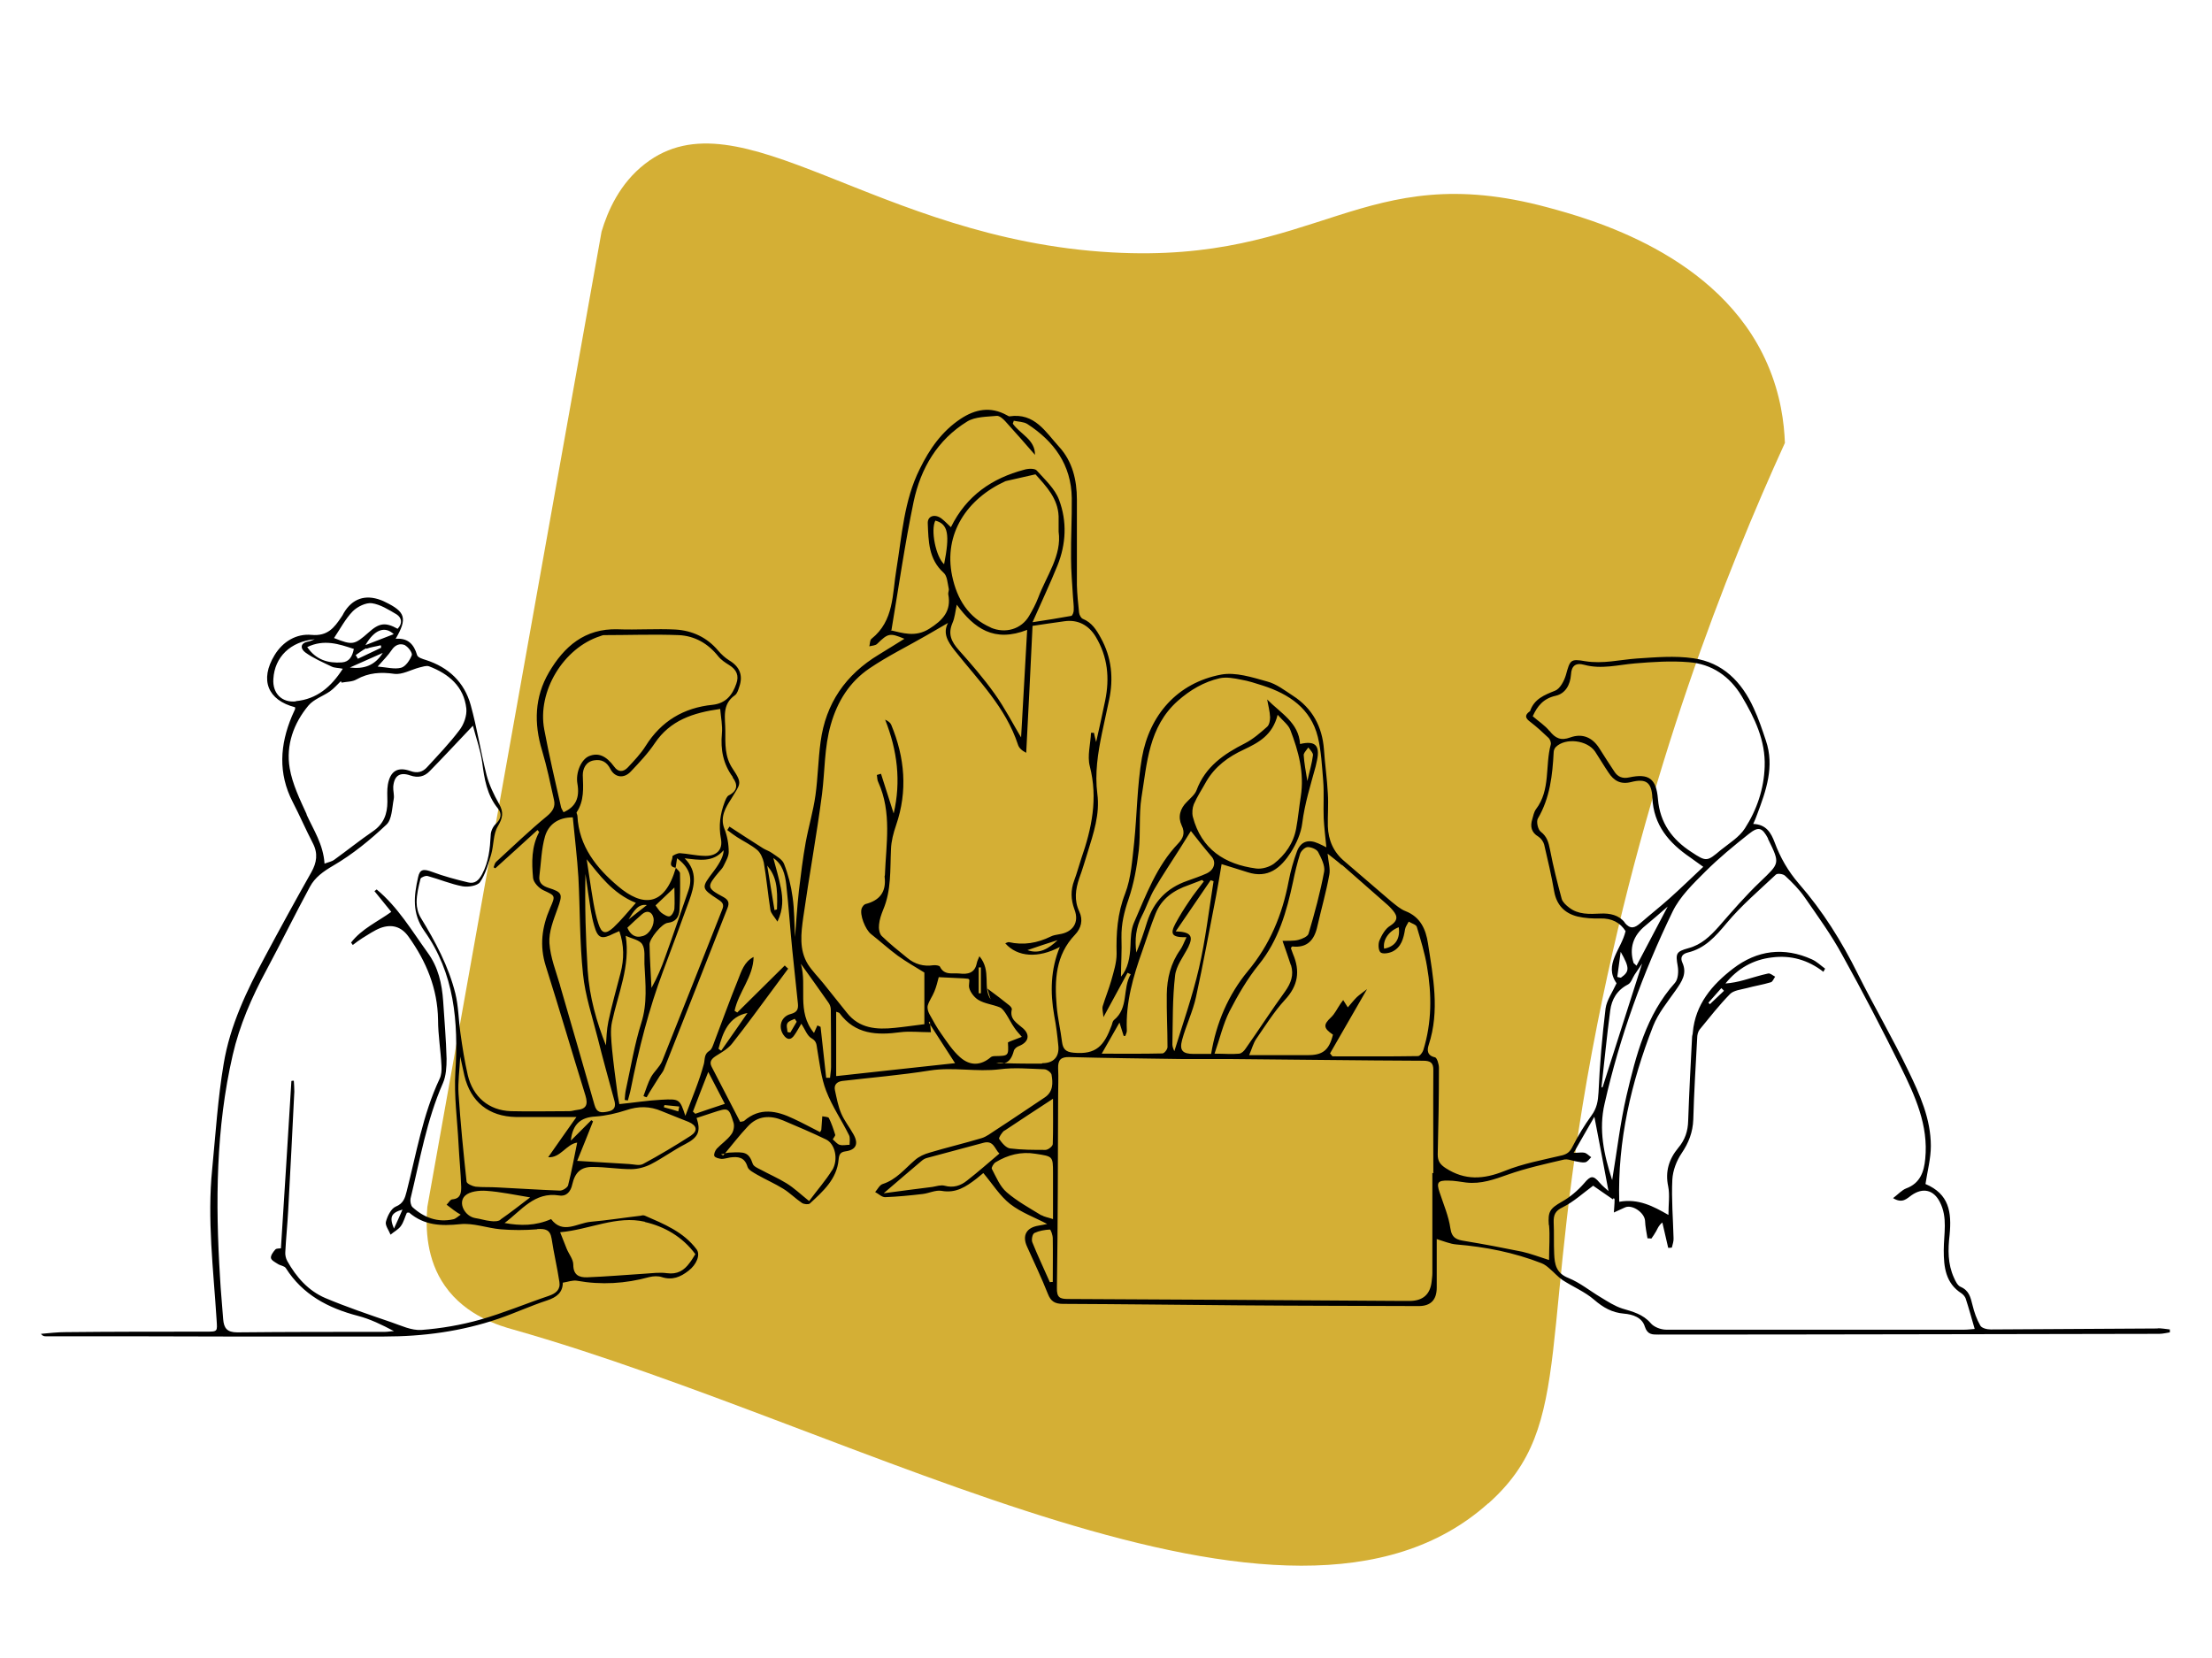
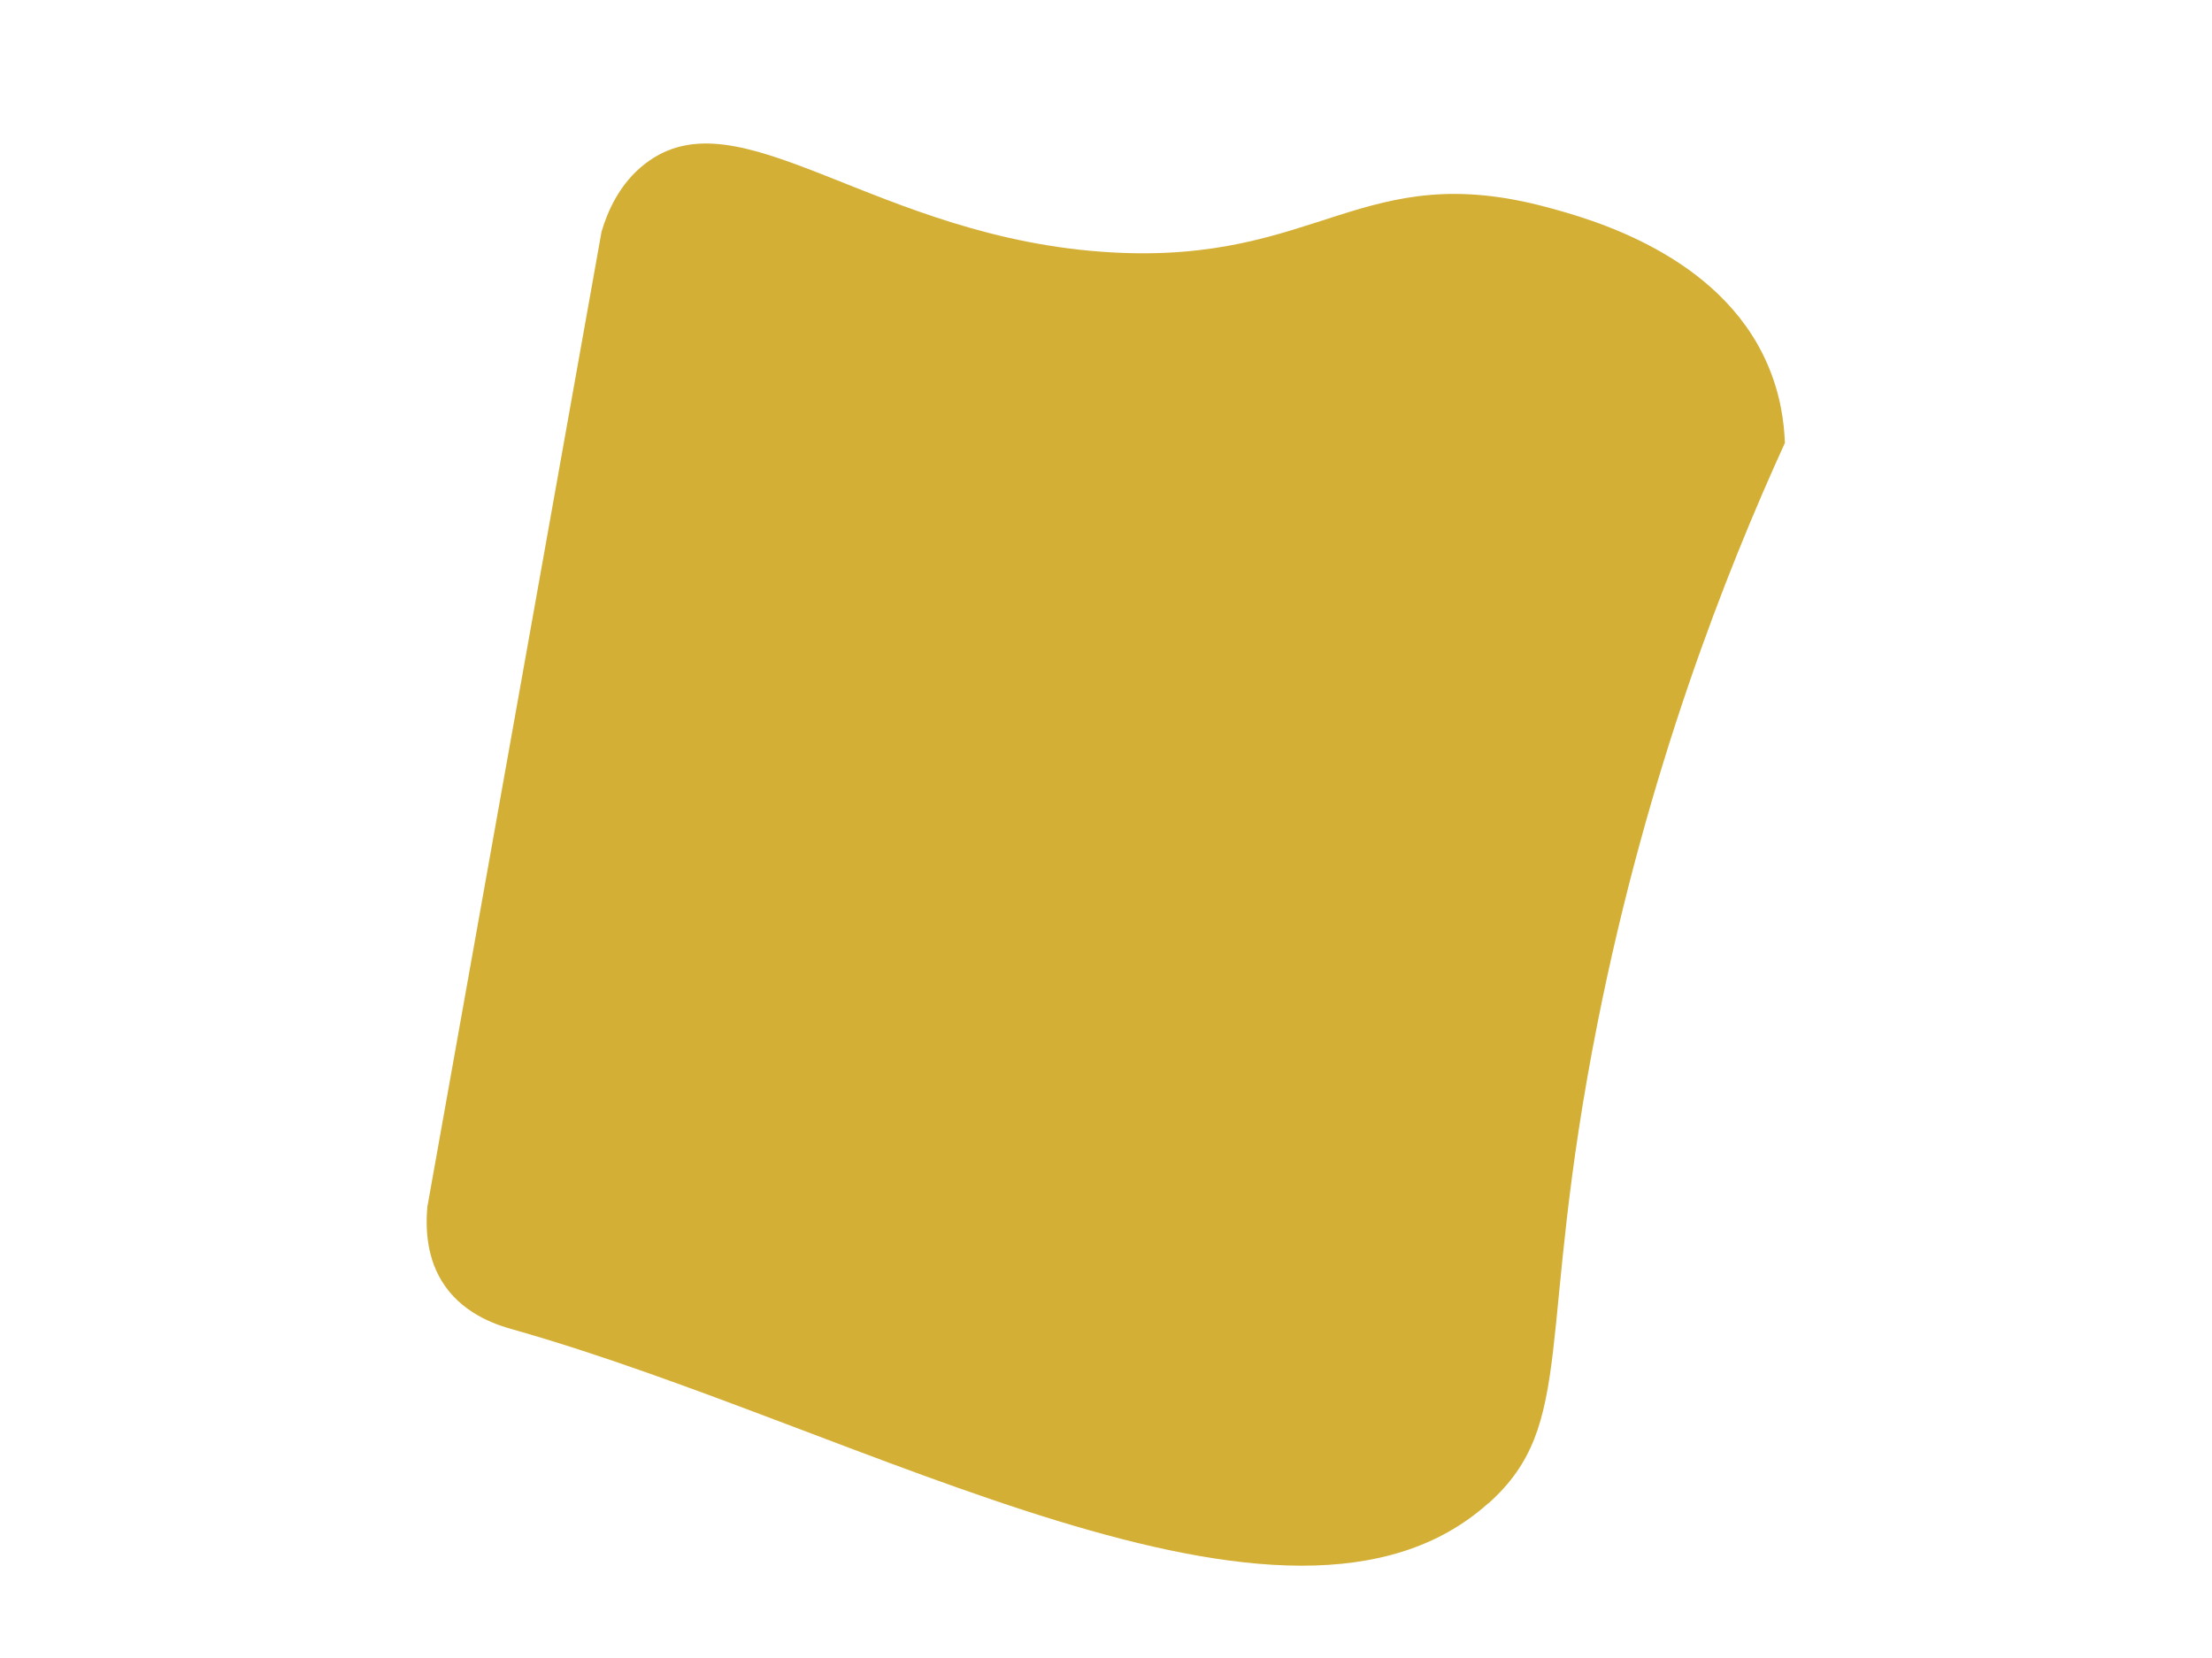
<svg xmlns="http://www.w3.org/2000/svg" version="1.1" viewBox="0 0 907.9 680.7">
  <defs>
    <style>
      .cls-1 {
        fill: #fff;
      }

      .cls-2 {
        fill: #d4af35;
      }

      .cls-3 {
        display: none;
      }
    </style>
  </defs>
  <g>
    <g id="Layer_1" class="cls-3">
-       <path class="cls-2" d="M760.4,457.9c-15.4,108.9-215.1,141.5-352.1,203.3-4.8,2.1-18.1,8.2-32.9,4.3-12.6-3.4-21.1-12.7-26.3-20.2l-203.3-352.1c-3.5-8-7.1-19.9-4.3-32.9,10.3-48,92.3-37.3,169.9-95.6,68.2-51.2,53.4-96,124.8-129.3,16-7.5,66.3-31,110.5-9,12.3,6.1,20.9,14.2,26.3,20.2,15.6,55.9,43.5,139,94.6,231.7,63.2,114.7,99.7,131.1,92.8,179.7Z" />
-     </g>
+       </g>
    <g id="Layer_2" class="cls-3">
-       <path class="cls-1" d="M752.1,574.5c-35.5,0-70.9,0-106.4,0-2,0-4.1-.3-6.5-.4.5-2.3.6-4,1.1-5.5,4.3-11.8,9-23.5,13.1-35.4,4.7-13.8,9.2-27.7,13-41.7,2.2-8.1,2.2-16.7,3.9-25,3.7-18.2,7.6-36.3,12-54.4,1.8-7.5,1.6-16.5,11-20.4,2.9-1.2,3.8-4.4,2.2-7.7-.6-1.1-.6-2.8-.3-4.1,3.5-17.3,2.4-34.7,1.2-52.1,0-.5-.2-1-.2-1.5,0-.5.1-1,.2-1.4,4.7,14.5,5.3,30.2,15.9,42.4.8-2.3.9-4.5.2-6.5-.9-2.8-2.7-5.4-3.5-8.2-1.8-7-3.4-14.1-4.7-21.3-1.9-10.3-2.8-20.6,1.3-30.8,1.9-4.9,1.6-10-1.1-14.9-4.7-8.7-8.1-18-15.1-25.5-5.4-5.7-9.7-12.6-14-19.2-6.7-10.4-13.7-20.7-19.4-31.7-4.9-9.5-8.2-19.9-12.3-29.8-7.3-17.6-14.4-35.2-22-52.7-2.3-5.4-5.3-10.8-9.1-15.3-6.1-7.3-12.4-14.8-20-20.4-7.4-5.5-16.1-10.6-25-12.6-13.2-3-26,1.6-37.5,8.6-11,6.6-20.4,15.3-28.2,25.5-4.7,6.2-9.3,12.5-13.2,19.2-5.6,9.7-4.5,20.2-1.9,30.5,3.5,13.9,2.5,27.4-4.6,40-.8,1.4-2.4,2.9-3.9,3.3-13.4,3.4-20.9,13.7-28.3,23.9-6.2,8.6-11.2,18-17.2,26.6-9.9,14.1-20.4,27.8-37.2,34.7-2.5,1.1-4.6,3.4-8,6.1,7.1,2.6,12.9,4.7,19.5,7.2-11.5,14.2-20.8,28.6-33.6,40.5-2.7-4.1-5.8-6.9-6.4-10.1-1.8-10.7-3.3-21.5-3.7-32.4-.4-9.7-1.7-14.5-10.9-16.8-2.7-.7-5.4-1.5-8.2-2.2-7.1-1.9-14.6-2.8-21.1-5.9-11.4-5.4-23.1-5.8-35-4.6-3.9.4-8.1,2.3-11.3,4.7-5.1,3.8-9.9,8.3-13.9,13.2-7.1,8.6-13.7,17.5-15,29.2-1.1,10.1.3,19.7,3.8,29.3,6.1,16.8,13,32.6,29.2,42.4,2.4,1.4,3.8,4.2,1.4,6.8-4.3,4.7-8.8,9.3-13.5,13.7-5.8,5.4-12.2,10.2-15.2,18-3.4,8.8-7.9,17.2-10.1,26.3-1.8,7.8-.9,16.2-1.5,24.3-.3,4.2-.8,8.6-2,12.7-4,14.2-8.3,28.3-12.3,42.5-1,3.5-1.5,7.2-1.8,10.8-.4,6,.6,6.7,6.5,5.9,2-.3,4.1-.3,6.2-.5,1.1,7.5,2.2,14.4,3.3,21.8h-126.3c4.1,2.7,117.7,3.9,129.4,1.9-.9-8-1.8-16.1-2.7-24,9.9-2,19.1-2.1,28.3.3,7.5,2,10.1,5.4,9.3,13-.2,2-.9,3.9-.9,5.9,0,1.6.7,3.2,1.1,4.8.9,0,1.7-.1,2.6-.2,1.4-14.1,3.6-28.2,4-42.3.4-14.6-1-29.2-1.6-43.9,0,0-1,.1-1.1.3-1.3,11.6-2.6,23.3-3.8,34.8-3.5-1-4.1-.4-3.7,3.8.3,3.2-.2,6.4-.4,9.7-.6.2-1.2.4-1.7.6,2.1.9,4.3,1.9,6.9,3-.2,3.6-.4,7.2-.7,11.7-4.3-2-7.4-4.1-10.8-5-11.1-3-22.1-3.1-33.3.4-8,2.5-9.6.6-7.5-7.4,0-.3.3-.6.4-.9,3.3-11.3,7.1-22.5,9.8-34,2.8-12,8.1-22.5,15.5-32.2,6.5,1.4,8.5.2,8.6-5.8,0-1-.3-2-.4-3-.4-5.3-1.2-10.6-1.2-15.9,0-5.8,4.2-11.6,9.4-13.1-.2,1.8-.4,3.4-.6,4.9-.5,3.4-1.9,7-1.3,10.2.5,2.8,2.9,6.5,5.3,7.3,3.9,1.3,5.8-2.8,6.4-6,1.2-5.8,1.4-11.8,2.5-17.7.8-4.3,2.4-8.4,3.6-12.6,1.4,3.5,1.2,6.8,2.4,9.7,2.9,7.4,2.3,15,2.3,22.6,0,5.3-.2,10.7,0,16,.1,2.6,1.2,5.3,1.8,7.9.6.2,1.3.4,1.9.6,1.9-2.4,4.1-4.7,5.6-7.3,3.8-6.6,7.9-11.8,16.9-11.4,10.3.5,17.7,6.3,21,15.8,1.6,4.6,3.7,9.1,5.6,13.6.3.6,1.2.9,2.7,2.1,3.1-13.9,4.6-27.7,11.6-38.9,2.7,0,4.7.2,6.7,0,6.9-.9,13.8-1.8,20.6-3.2,1.3-.3,3.3-2.6,3.2-3.9,0-2.3-1-4.9-2.4-6.8-4.8-6.6-9.9-12.9-14.7-19.2,1.4.6,3.2,1.4,4.9,2.3,9.1,4.6,18.3,9.2,27.3,14.1,5.3,2.9,9.8,6.7,12.4,12.4,3.8,8.4,7.8,16.7,11.8,24.9.9,1.9,2.5,3.5,3.7,5.2,5.2,7.6,10.5,15,15.2,22.9.9,1.5-.3,5.3-1.8,6.9-6.7,7.1-14.9,11.8-24.4,14.5-2.8.8-5.6,2.1-7.8,4-3.2,2.8-5.8,6.3-9.3,10.2,0-5.3.6-9.9-.1-14.2-1.5-8.7-.4-15.8,8.1-20.4,1.1-.6,1.6-2.4,2.4-3.6-.4-.3-.7-.6-1.1-.9-2.2,1.2-4.5,2.4-7,3.8-1.5-7.2-3-14-4.5-21.2-7.4,4-6.4,9.5-5.7,14.7,1.2,10,3.1,19.9,3.8,30,1,14.4,1,28.9,1.6,43.3.1,2.6,1.1,5.1,1.6,7.6.6,0,1.3-.2,1.9-.3,0-3.7.3-7.4,0-11.1-.8-10.1-3.1-20.1,4.7-29.2,3.3-3.9,6.3-7.6,11.2-9.3,5.1-1.8,10.1-3.6,15.8-5.5.4,3.1,1.1,6.3,1.1,9.6.1,13.6,0,27.3.2,40.9,0,1.9.6,3.8.9,5.7h1.5c.4-1.1,1.3-2.2,1.3-3.3,0-4-.1-8-.3-11.9-.5-11.6-.8-23.1-1.6-34.7-.3-4.9-1-8.9,4.1-12.4,7.9-5.5,8.3-12.3,2.7-20.1-4.6-6.4-8.7-13.2-12.5-20-4.9-8.8-8.6-18.2-14.1-26.6-3.7-5.8-3.6-10.7-1.8-16.8,5.4-18.4,19.9-31,29-47.1,4.5-7.8,9.5-15.2,8.9-24.8-.3-4.8-.2-9.7,0-14.5,0-2.6,0-5.6,1.1-7.8,4.8-9.7,5.7-20,5.8-30.5,0-1.6-.5-3.2-.8-4.8-.4,0-.9,0-1.3-.1-.7,1.4-1.8,2.7-2.1,4.2-1.4,7.1-2.8,14.2-3.9,21.4-.6,4.4-1.4,4.8-5.2,2.4-5.2-3.2-10.3-6.5-15.7-9.2-6.9-3.4-12-8-14.8-15.3-2.5-6.6-5.7-12.9-11-16,6.7-7.2,13.8-13.9,19.7-21.6,11.7-15.4,22.6-31.3,33.8-47.1,4.1-5.8,9.7-8.9,15.5-10.5-.5,8.6-1.2,17.2-1.4,25.7-.2,9,.4,18-.2,26.9-.6,9.4-1.6,18.9-6.7,27.3-.8,1.3-.1,3.5-.1,5.2,1.4-.8,3.4-1.3,4.2-2.6,3.1-4.5,5.9-9.3,8.8-14,.7,4.7.3,9,0,13.2-.8,14.4-2.8,28.6-7.1,42.6-1.9,6.4-2.5,13.3-3.1,20.1-.2,1.9,1.6,4,2.4,5.9,1.2-1.9,3.1-3.7,3.6-5.8,2.4-9.6,4-19.5,6.7-29,1.5-5.4,3.7-10.9,9.1-14.4,5.8-3.8,12.3-7.4,16.5-12.7,8.7-11,16-23.1,24.1-34.6,1-1.5,3.4-3.2,4.8-3,15.9,2.1,30.7-1.2,44.6-8.7,4.9-2.6,9.6-5.6,14.8-8.6,7.4,9.8,12.8,20.4,12.9,33.1,0,5.9,2.3,10.7,7.6,12.9,4.3,1.8,9.3,2.7,14,2.7,11.9,0,23.9-.8,35.6,2.5,15.2,4.2,23.4,11.6,23.8,27.4.5,16.6.2,33.2,0,49.8,0,3-1.5,6.1-2.8,8.9-.5,1.1-2.2,2.2-3.4,2.3-7.8.5-15.6,1.1-23.4,1.1-5.3,0-10.6-1.1-15.9-1.4-1.1,0-2.2,1-3.3,1.5.9,1,1.7,2.6,2.8,2.9,3,.7,6.2.9,9.3,1.3,8.9,1,17.8,2,26.7,3-11.2,4.1-22.6,2.3-34,2.3-9,0-14.4-2.7-14-12.6,0-.5-.3-1-.4-1.4-3.5-11.2-5.2-22.5-5.4-34.3-.2-10.7-2.2-21.4-3.6-32.1-.1-1-1.1-1.9-2.5-4.2-.4,2.7-.8,3.8-.7,4.8,1.1,9.2,2.4,18.4,3.3,27.7.4,4.3,1.8,9.6-.1,12.7-3.9,6.3-2.6,13.2-4.5,19.5-2.2,7.5-1.8,15.9-7.5,22.4-6.1,6.9-12.1,13.9-18.5,21.4-3.9-5.7-7.3-10.7-10.9-15.6-.8-1.1-2.5-1.6-3.7-2.4,0,1.5-.4,3.1,0,4.4,1.3,3.6,2.7,7.2,4.5,10.5,1.8,3.2,3.6,7,6.5,9,4,2.9,4.5,3.7,0,7.2-2.8-2.3-5.5-4.7-8.4-6.8-1-.7-2.9-.9-4-.4-.9.4-1.8,2.3-1.5,3.3,1.3,5.8,2.3,11.6,7.2,16,2.2,2,4,4.8,4.9,7.6,1.3,4.2,2.4,8.8,2.3,13.1-.3,13.7,2.2,26.8,5.8,40.1,2.9,10.4,2.3,21.7,3.2,32.6,1.1,12.1,2,24.2,3.4,36.2.2,1.8,2.5,3.3,3.9,4.9,1.2-1.5,3.2-2.9,3.6-4.6,1.5-7.1,2.1-14.4,3.7-21.5,3.2-14.5,5.3-29.6,10.8-43.3,5.8-14.5,8.6-29.2,9.7-44.4,1.1-15.6.9-31.2,1.2-46.8.1-6.7,0-13.4,0-19.6h44.7c-1.5,8.6-2.5,16.6-4.3,24.5-3.2,14.4-7.6,28.5-10.1,43-3.2,18.5-5.5,37.1-11.9,54.8-6.5,18.1-13.6,36-20.4,53.9-.5,1.3-.8,2.7-1.3,4.1,8.5,2,122.2,1.2,126.3-1.8-3.4-.5-5.6-1.1-7.9-1.1ZM285.1,420.5c-3.1,6.5-4.4,14.1-5.7,21.4-.9,4.9-1.3,9.7-4.8,14.5-4-5.4-1.8-10.2-1.5-15.1.2-2.7-.6-5.4-1-8.2-2.7.8-6.2.8-8,2.6-6.3,5.9-6.5,13.7-5.4,21.7.6,4.3,1.2,8.5,1.9,13.6-7.2-3.7-7.5-3.6-10.7,2.8-1.1,2.3-2.4,4.5-4,7.5-6.4-23.7,15.3-67.6,39.8-81.2.7,7,2.8,13.2-.6,20.3ZM281.4,386.8c-13.9-8.7-20.2-22.6-25.3-37-2.9-8-7.1-16-5.2-25,1.3-6.3,2-13.2,5.2-18.4,5.4-8.6,12.1-16.5,19.1-23.9,7.6-7.9,17.7-9.7,28.1-7.6,7.6,1.5,14.8,4.5,22.2,6.8,1.7.5,3.5,1.1,5.2,1.6,7.2,1.9,14.4,3.8,21.6,5.6,4.4,1.1,7.6,3.1,8,8.2.4,7.1-1.5,10.9-6.8,13.6-3.7,1.8-7.2,3.9-10.9,5.7-1.6.8-3.4,1.3-5.2,1.5-13.9,1.9-21.9,11.3-21.5,25.4,0,2.8,0,5.5,0,8.6-6.4-1.3-12.2-2.4-17.9-3.7-5.7-1.3-11.1-.6-15.3,3.6-5.2,5.2-4.3,12.3,1.7,17.9,1.4,1.4,3.2,2.4,4.7,3.7,6.1,4.8,6.5,6.8,3.3,14-1.4,3.1-2.5,6.4-3.2,8.1-2-2.3-4.3-6.4-7.8-8.6ZM324,458c-15.5-6.1-21.7,4.5-28.8,15,1.2-20.4,0-40.4-6.3-60.5,12.5,15.1,24.2,29.4,36,43.8-.3.6-.6,1.2-.9,1.8ZM345.4,480.5c-1.6-2.7-2.5-4.3-3.6-5.9-5.4-7.9-10.4-16-16.4-23.4-8.2-10.1-17.2-19.7-25.9-29.4-8.9-10-7.7-21.2-4-32.7.5-1.4,1.3-2.7,1.8-4.1,2.3-5.9,1.5-8.7-3.4-12.6-2.5-1.9-5.6-3.4-7.3-5.9-1.8-2.6-3.1-6.2-3-9.3.1-3.9,3.7-6.3,7.4-5.9,6.8.8,13.6,2,20.2,3.9,4.3,1.2,8-.1,8.3-4.7.3-3.8,0-7.6,0-11.5.1-8.5,8.2-16.4,16.4-17.9,4.7-.8,9.2-3.4,13.7-5.5,3.6-1.6,7-3.5,11.1-5.6.5,5.3,1.6,9.9,1.2,14.4-.8,7.8,2.8,13.7,6.9,19.6.8,1.1,1.6,2.1,2.4,3.2,2.8,3.7,3,7.2-.7,10.6-2.6,2.3-2.3,5-1.2,8.2,1.6,4.7,2.5,9.6,3.6,14.5.3,1.2.4,2.5.8,3.7,2.4,6.8-.9,11.5-8.3,11.6-4.1,0-7.9-.2-11.8,2.5-4.9,3.4-6.7,7.4-6.4,13,.2,2.7,0,5.4,0,8.1l2.3.2c.5-2.8.9-5.5,1.4-8.3.4,0,.8,0,1.3.1,4.2,23.1-.5,45.4-7,69ZM386,444.1c-10.2,2-20.1,3.9-29.7,5.7v-35.8c12.9,6.8,22.1,17.4,29.7,30.1ZM446.4,378.2c-5.9,8.9-11.7,17.9-17.7,26.8-5.9,8.8-12,17.4-13.5,28.4-.1,1.1-.9,2.1-1.6,3.5-10.4-5.3-20.6-10.7-30.9-15.6-10.4-5-20.9-9.5-31.7-14.4,2.4-4.7,5.9-7.9,10.9-7.5,12.4,1.2,21.6-5.4,30.8-11.9,8.9-6.3,17.8-12.6,26.3-19.4,10.4-8.4,20.4-17.2,30.6-25.9.4-.3.8-.5,2.9-1.6.2,6.5.4,12,.6,17.6.2,7.4-2.5,13.9-6.5,20ZM434.8,323.8c6.2,3.8,12.4,7.7,19.5,12-1.3.7-2.9,2.2-3.4,1.8-5.8-3.9-11.5-8-17.2-12.1.4-.6.8-1.2,1.1-1.7ZM422.2,317.6c6.5,6.3,13.2,12.6,19.9,18.6,3.6,3.2,3.7,4.9.1,7.9-8.7,7.1-17.2,14.5-26.1,21.4-7.8,6.1-16,11.7-24,17.6-5,3.7-10.1,7.3-15.1,10.9.8-6.5.3-12.8-2.5-19-1.7-3.7-2.1-8.2-2.5-12.4-.1-1.2,1.4-3,2.6-3.9,3.5-2.4,4.2-5.5,2.8-9.1-1-2.5,0-3.6,1.7-5.4,7-8,13.6-16.2,20.2-24.5,2.9-3.6,5.4-7.5,8-11.3,1.7-2.5,3.6-2.9,5.7-.6,3.1,3.3,5.8,6.8,9,9.9ZM413.8,302.9c-5.6-2.9-10.6-5.5-15.8-8.1,5.3-5,12.2-1.4,15.8,8.1ZM491.1,147.7c5.7,3.9,10.5,8.9,16.3,10.8,10.6,3.5,21.7,5.6,32.7,7.6,10.1,1.8,20.4,2.3,30.5,4,5.6,1,6.3,3.1,4.6,8.6-.7,2.2-1.4,4.4-2.3,6.6-3.2,8.2-2.4,16.5-1.5,25,.2,1.9-1.1,4.6-2.6,6-5.9,5.6-12.4,10.5-18.2,16.1-8.9,8.6-22.9,3.8-26.3-6.3-1.3-3.9-3.4-7.8-6.1-11-1.6-1.9-4.9-3.2-7.6-3.3-3.6-.2-4.8-1.4-4.5-4.7.2-2,.1-4,.2-6,.5-12.7-3.1-24.1-11-34.2-4.5-5.8-5.9-12.4-4.3-19.4ZM537.5,252.5c-8.7,13.3-17.5,26.4-26.5,39.5-1.9,2.8-4.5,5.5-7.4,7.3-7.6,4.6-14.5,9.8-19.6,17.7-.6-16.3,3.3-32.1,2.1-48-.6-.1-1.3-.3-1.9-.4-1.6,2.1-3.3,4.3-5.9,7.7.4-4.8.9-8.3.9-11.8.1-10.9.5-21.9-.1-32.8-.6-10,2.1-19.2,6.3-27.8,4.9-9.8,7.3-19.8,7-30.6,0-.6.1-1.2.3-2.5,8.7,10.8,9.5,22.9,10.1,35,.4,8.4.5,8.8,8.7,10,3,.5,4.8,1.7,5.8,5.1,1.4,4.4,3.7,8.7,6.3,12.6,3.1,4.7,7.9,6.9,13.5,7.2,1.8,0,3.6.2,6.4.3-2.2,4.3-3.8,8.1-6,11.6ZM592.3,242.6c-12.4,7.5-24.9,14.4-40.2,13.4-3.7-.2-7.5.3-11.7.5,4.8-17.5,17.9-27.5,31.8-38.9,0,6.3-.3,11.2.1,16.1.2,2.3,1.7,4.5,2.7,6.8,2.5-1.3,5.5-2.1,7.4-4,2.1-2.1,3.2-5.2,5.1-8.5,2.4,3.2,4.2,5.5,5.9,7.9,1.9,2.6,1.8,5-1.1,6.7ZM657.7,289c-8.9-.5-17.9.1-26.8,0-9.9-.3-15.9-5-15.9-15.4,0-10.3-4.7-19.5-10.4-28-3.6-5.5-7.8-10.7-11.6-16.1-4-5.8-7-5.5-10.5.7-1.4,2.5-3.3,4.7-5,7-.4-.1-.8-.3-1.2-.4-.1-2.1-.3-4.1-.4-6.2-.5-9.4-1.4-18.9-1.5-28.3,0-4.5.9-9.1,1.8-13.5.9-4.5,2.6-8.9,3.3-13.5.7-4.3-1.2-7.5-6-8.1-11.8-1.6-23.6-3.7-35.5-4.6-11.2-.9-22.1-2.7-32.3-7.5-13.2-6.2-15.4-15.9-7.7-28.5,8-13,17.7-24.5,30.1-33.1,10-6.9,21-12.9,34.1-12.3,10.8.5,19.7,5.5,27.5,12.3,6.6,5.7,12.9,11.9,18.5,18.5,3.9,4.6,6.9,10.1,9.3,15.6,6.9,15.6,13.4,31.4,20,47.1,2.4,5.8,4.2,11.9,6.7,17.6,4.1,9.6,7.6,19.5,13,28.4,7.5,12.4,16.3,24.1,24.9,35.9,8,11,16.6,21.5,19.9,35.1.3,1.1.5,2.3.3,3.4-1.1,7.3-2.4,14.6-3.6,22-.5-.7-1.5-1.7-2-2.9-7.2-17.4-21.3-24.1-38.9-25ZM591.7,443.6c-4.9-4.1-9.7-8.1-9.5-14.9,3.5,2.4,7,4.9,11.5,8.2-.4,1.3-1.2,4-2,6.8ZM633.1,424.2c.4,12.3.3,24.6-1,36.8-1.4,13.9-2.9,27.6-8.2,41.1-6.9,17.4-11.5,35.9-13.3,54.8-.5,4.7-1.7,9.3-2.6,14-.1,0-.3,0-.4-.1-1.1-20.9-1.5-41.8-3.6-62.5-1.5-14.7-5.7-29.2-7.9-43.9-1.5-10.3-2.1-20.6,3.2-30.6,5-9.5,7.9-20.1,13.6-29.1,6.4-10.1,11.1-20.2,11.5-32.2,0-1.4.8-2.7,2.3-4.2.4,1.5,1.1,2.9,1.3,4.4,1,7,.4,14.6,3.1,20.8,4.5,10.3,1.8,20.4,2.1,30.6Z" />
-     </g>
+       </g>
    <g id="Layer_3">
      <path class="cls-2" d="M610.8,617.1c-82,73.4-255.6-30.4-400.3-71.4-5-1.4-19.2-5.4-27.9-17.9-7.5-10.7-8-23.4-7.2-32.4L246.9,95.1c2.5-8.4,7.4-19.8,17.9-27.9,38.8-30.1,94.6,31,191.5,36.4,85.2,4.8,102.7-39,178.8-18.5,17,4.6,70.7,19.1,90.3,64.3,5.5,12.6,6.9,24.3,7.2,32.4-24.1,52.8-56.3,134.3-76.9,238.1-25.5,128.5-8.2,164.5-44.8,197.2Z" />
-       <path d="M886,545.3c-23,.1-45.9.3-68.9.4-1.5,0-3.7-.5-4.3-1.6-1.5-2.6-2.5-5.5-3.2-8.4-.8-3.2-1.4-6-4.9-7.5-1.2-.5-2.1-2.3-2.7-3.7-2.6-5.7-2.5-11.6-1.8-17.6.9-9.4-.2-16.8-9.9-20.9.8-5.3,2.2-10.5,2.2-15.6,0-11.1-4.5-21.1-9.2-30.8-6.5-13.5-14.1-26.5-20.8-39.9-6.6-13.3-14.4-25.8-24.1-36.9-4.5-5.2-7.7-10.8-10-17-1.5-4-3.5-7.4-8.8-7.6.7-1.6,1.2-2.7,1.6-3.9,3.7-9.8,7.2-19.7,3.6-30.3-1.5-4.5-3-9-5-13.3-4.9-10.8-12.7-18.8-24.8-20.5-7.6-1.1-15.5-.4-23.2.1-7,.5-13.9,2.3-21.2,1.1-6.1-1.1-6.2-.4-7.9,5.7-.7,2.4-2.4,5.6-4.4,6.4-4.5,1.8-8.6,3.4-10.3,8.4,0,.1-.2.2-.3.2-2.2,1.7-1.4,2.9.5,4.3,2.6,2,5,4.2,7.3,6.4.7.6,1.2,2,1,2.8-2.4,8.8,0,18.6-6.1,26.6-.8,1.1-1.1,2.7-1.5,4.1-.9,2.9-.4,5.4,2.5,7.1,1.1.7,2.1,2.1,2.4,3.3,1.5,6.4,3,12.8,4.1,19.2,1,5.6,4.3,9,9.6,10.3,3,.7,6.3.9,9.4.8,4.7-.1,8.1,1.7,10.3,5.2-1.7,7.5-9.1,13.7-3.7,21.4-1.7,3.7-4,6.9-4.5,10.3-1.4,11.5-2.4,23-2.9,34.5-.2,3.6-.7,6.5-2.9,9.5-2.9,4-5.5,8.3-7.8,12.8-1,2-2,2.9-4.1,3.5-8,1.9-16.3,3.4-23.9,6.5-8.5,3.4-16.1,3.9-24-1.2-2.3-1.5-3.3-2.9-3.3-5.6.3-11.9.5-23.7.5-35.6,0-1.5-.8-4.1-1.6-4.3-3.3-.7-3.3-3-2.6-5.1,4.6-14,1.8-27.9-.3-41.7-.9-5.8-3.1-10.8-9.2-13.2-2.1-.8-4-2.5-5.9-4-6.4-5.4-12.7-11-19.1-16.4-4.6-3.8-6.7-8.7-6.9-14.5-.1-4.5.3-8.9,0-13.4-.3-6-1.2-12-1.6-18.1-.7-9.4-4.8-16.9-12.7-22-3.4-2.2-6.8-4.9-10.7-5.9-6.1-1.7-12.9-3.9-18.8-2.8-18,3.4-29.4,16.6-32.5,34.1-2,11.5-2,23.3-3.2,34.9-.8,7-1.2,14.4-3.7,20.9-3.2,8.2-3.7,16.3-3.5,24.7,0,3.7-1.2,7.4-2.2,11-1,3.5-2.4,6.9-3.5,10.5-.3,1,.1,2.3.3,4.5,3.7-6.8,6.8-12.5,9.9-18.2.4.2.9.4,1.3.6-3.5,5.9-.7,13.8-6.9,18.8-.5.4-.7,1.4-.9,2.1-3.1,8.4-6.3,12.2-15.7,11.3-3.2-.3-4.3-1.5-4.7-4.4-.6-5-1.8-9.8-2.2-14.8-.9-10.5-.5-20.8,7.5-29.2,2.6-2.7,3.4-6.1,1.8-9.5-2.2-4.7-1.6-9.1,0-13.8,1.3-3.5,2.3-7,3.4-10.5,2.4-7.8,5.1-15.7,4-24-1.1-8.5.2-16.7,1.9-25,.9-4.5,2-9,2.9-13.5,1.9-8.9,1.1-17.5-3.4-25.6-1.8-3.3-3.7-6.3-7.4-7.8-.7-.3-1.4-1.6-1.5-2.5-.4-3.8-.8-7.6-.9-11.4,0-11.7,0-23.4,0-35.1,0-7.9-1.8-15.6-7.3-21.6-5.5-6-10-14.1-20.4-12.5-.3,0-.7-.3-1.1-.5-6.7-3.7-13-2.4-18.9,1.5-7.7,5.1-12.8,12.4-16.8,20.6-6.5,13-7.3,27.3-9.6,41.3-1.7,10.1-.9,21-10.2,28.4-.7.5-.6,2-.9,3.1,1.1-.3,2.5-.3,3.2-1,4.5-4.4,5.2-4.6,11.2-2.1-3.6,2.2-7,4.4-10.5,6.5-13.6,8.2-21.8,20-23.9,35.8-1,7.3-1.1,14.7-2.1,21.9-.9,6.5-2.8,12.8-4,19.3-1.2,6.6-2,13.3-2.8,19.9-.7,6.4-1.1,12.8-1.6,19-.3-5.4-.2-11-1-16.4-.6-4.6-1.8-9.3-3.5-13.6-.7-1.9-3.2-3.2-5-4.5-1.1-.8-2.5-1.2-3.6-1.9-4.6-2.9-9.2-5.9-13.8-8.9-.3.5-.6.9-.9,1.4,1.3,1,2.6,2,4,2.9,2.8,1.8,5.8,3.2,8.3,5.3,1.4,1.2,2.3,3.4,2.7,5.2,1.1,6.4,1.7,13,2.7,19.4.2,1.4,1.5,2.6,2.9,4.8,2.5-5.3,2.2-9.6,1.4-13.8-.8-4.1-2-8.2-3.1-12.3,3.8,2.5,4.8,6.7,5.3,10.8,1,9,1.6,18.1,2.5,27.1.7,7.3,1.6,14.6,2.3,21.9.2,2.2-.3,3.5-2.9,4.2-4,1-5.3,5.2-3.1,8.5,1.5,2.2,3.1,2.4,4.6.1,1-1.4,1.8-3,2.8-4.6,1.5,2.3,2.4,5,4.2,6,2.1,1.2,2,2.6,2.3,4.4,1,5.8,1.6,11.8,3.7,17.2,2.4,6.3,6.4,12.1,9.4,18.2.5,1.1.2,2.6.2,3.9-1.4,0-2.8.4-4.1,0-1-.3-1.8-1.4-2.8-2.2.4-.8,1.1-1.5,1-1.9-.7-2.3-1.5-4.7-2.6-6.9-.3-.5-1.8-.5-2.7-.7-.1,1.8-.3,3.7-.4,5.5,0,.2-.2.4-.5,1-3.6-1.8-7.2-3.8-10.9-5.5-6.9-3.3-13.8-4.8-20.3.9-.3.2-.7.2-1.6.4-3.9-7.5-7.8-15.1-11.7-22.6-1.2-2.3.2-3.5,2.1-4.7,2.3-1.4,4.8-2.9,6.4-5,6-7.6,11.7-15.5,17.5-23.3,1.8-2.4,3.6-4.9,5.4-7.3-.5-.4-.9-.8-1.4-1.3-6.5,6.4-13,12.9-19.5,19.3-.4-.2-.7-.5-1.1-.7,1.6-7.7,7.7-13.9,7.8-22.1-3.9,2-5,5.9-6.4,9.4-3.4,8.4-6.5,17-9.7,25.4-.5,1.3-1,3.1-2,3.7-2.3,1.4-1.8,3.4-2.3,5.4-1.9,7.1-4.8,13.8-7.6,21.3-2.3-6.8-2.3-7-9.8-6.6-5.7.3-11.3,1.2-17.3,1.8-.2-1.2-.6-2.9-.8-4.6-.8-6-1.6-12-2.2-18-.3-3.7-.8-7.7,0-11.2,2.5-11.7,7.6-22.9,5.6-35.3,2.5,1.2,5.7,1.7,6.8,3.5,1.3,2.1.8,5.3.9,8.1.4,8.1,1.3,16.1-1.3,24.2-2.8,8.9-4.3,18.2-6.3,27.3-.3,1.4-.4,2.8-.5,4.3.4,0,.9.2,1.3.2.4-1.6.9-3.1,1.2-4.7,3.3-16.5,7.4-32.8,13.3-48.5,3.6-9.6,7.2-19.2,10.7-28.9,2.1-5.9,3.6-11.8-1.9-17.3,6.1.7,11.6,1.8,16-3.3q0,3.2-4,8.5c-5.3,7-5.4,7,1.9,11.8,1.7,1.1,2.4,2,1.5,4.1-8.2,20.7-16.3,41.4-24.6,62.1-1,2.4-3.3,4.3-4.6,6.6-1.3,2.4-2.1,5.2-3.1,7.8.4.2.9.4,1.3.5.4-.6.7-1.2,1.1-1.9,1.4-2.3,2.8-4.5,4.2-6.7.6-.9,1.3-1.7,1.7-2.6,8.8-22.2,17.5-44.3,26.2-66.5.8-2,.5-3.3-1.7-4.5-6.9-3.7-6.9-4.2-1.8-10.3.7-.8,1.5-1.6,1.9-2.5.9-1.9,2.1-3.8,2.1-5.7,0-3.2-.6-6.6-1.8-9.6-1.9-4.8.7-8.9,2.7-12,3.9-6.5,4.9-6.3.7-12.6-3.3-4.9-3-10.2-3-15.6,0-5.2-1.5-10.7,3.9-14.5,1-.7,1.4-2.2,1.8-3.4,1.7-4.8.2-8.4-4.2-11-1.6-1-3.1-2.4-4.4-3.9-4.6-5.5-10.7-8.3-17.6-8.7-7.9-.4-15.8.2-23.7-.1-13.5-.4-22,7.1-28.2,17.7-5.9,10.1-6.2,20.9-2.8,32.1,2,6.7,3.4,13.5,4.9,20.3.6,2.7-.5,4.6-2.9,6.6-7.2,5.9-13.9,12.4-20.8,18.7-.6.5-.8,1.5-1.1,2.3.2.1.4.3.7.4,5.8-5.2,11.6-10.5,17.3-15.7.2.3.5.5.7.8-3.2,6-3.1,12.5-2.5,18.9.2,1.8,2.3,4.1,4.2,5,4.9,2.3,5.1,2.1,2.8,7.3-3.4,7.8-4.4,15.5-1.8,23.8,5.6,17.7,10.8,35.5,16.3,53.2,1.1,3.7.4,5.5-3.5,5.9-1,.1-2.1.5-3.1.5-8,0-16,.2-24,0-9.1-.3-15.6-5.9-17.7-14.8-1.3-5.6-2.2-11.4-3-17.1-.8-5.5-.8-11.1-2.1-16.4-2.8-11.2-8.2-21.3-14.2-31.1-1.1-1.8-1.7-4.2-1.7-6.3,0-3.3.8-6.5,1.6-9.7.2-.6,2.2-1.4,3-1.1,4.8,1.3,9.4,3.3,14.3,4.2,2.3.4,6-.2,7.1-1.7,2.3-3.3,3.4-7.5,4.6-11.4,1.1-3.8.8-8.3,2.7-11.5,2.1-3.5,2.5-5.8.5-9.3-2.1-3.7-4-7.7-5.1-11.8-2.4-9.5-3.9-19.3-6.5-28.7-2.6-9.4-9.1-15.5-18.4-18.5-1.3-.4-3.3-1-3.6-2-1.3-4.4-3.7-7.1-8.8-6.7,4.9-8.4,4-11.1-4.3-15.1-.6-.3-1.2-.6-1.8-.8-6.4-2.4-11.7-.6-15.2,5.3-.3.6-.6,1.2-1,1.7-2.9,4.3-5.6,7.9-12.2,7.3-6.2-.6-11.8,2.7-15.2,8.3-6.2,10.2-2.8,18.5,8.4,21.4,0,.3.1.6,0,.8-.4,1-.9,1.9-1.3,2.9-4.9,11.7-5.7,23.4.3,35.1,2.9,5.6,5.4,11.4,8.3,17,2.2,4.2,1.6,8-.6,11.9-6.5,11.5-12.8,23-19,34.6-7.5,14-14.4,28.3-17,44.1-2.4,14.2-3.3,28.7-4.7,43.1-2.1,20.7.5,41.3,1.8,61.9.3,4.9.6,4.9-4.5,4.9-19.1,0-38.3,0-57.4.2-3.4,0-6.8.4-10.2.7.7.9,1.3,1,1.9,1,24.7,0,49.3,0,74,.1,21.6,0,43.3,0,64.9,0,16.1,0,31.8-2.1,47-7.3,6.7-2.3,13.2-5.3,19.9-7.5,4-1.3,6.5-3.3,6.5-7.3,2-.3,4-1.1,5.8-.8,10,1.8,19.9,1.2,29.7-1.5,1.6-.4,3.6-.5,5.1,0,4.3,1.4,7.7,0,11-2.6,3.3-2.5,5-6.6,3.3-8.8-5.4-7.2-13.4-10.4-21.2-13.8-.5-.2-1.1-.2-1.6,0-6.9.8-13.7,1.9-20.6,2.5-5.6.5-11.5,5.3-16.3-1.1-6.4,2.8-12.6,2.8-19.1,1.6,6.9-5.1,12.2-12.9,22.4-11.3,3.1.5,4.8-1.7,5.4-4.6,1.1-4.8,3.5-7.2,8.4-7.1,5.3,0,10.5.9,15.8.9,2.7,0,5.6-.8,8-2,4.9-2.5,9.3-5.8,14.2-8.3,5.2-2.7,6.5-5.1,4.6-10.7,2.2-.7,4.5-1.5,6.7-2.2,6.4-2.1,6.5-2.2,8.5,4.2.4,1.4,0,3.6-1,4.8-1.6,2.2-4,3.8-5.9,5.8-.7.8-1.3,2.3-1,3,.3.7,1.9,1.1,3,1.2,1.1,0,2.3-.4,3.5-.6,3.2-.4,5.9-.2,7.1,3.8.4,1.4,2.5,2.4,4,3.3,3.5,2,7.2,3.6,10.6,5.7,2.8,1.7,5.1,4.1,7.8,5.9.8.5,2.6.7,3.2.2,5.4-5,11.1-10,11.8-18,.2-2,.6-3.1,2.8-3.4,4.4-.6,5.5-3.1,3.3-7-1.6-2.9-3.7-5.5-5-8.5-1.3-3-1.9-6.4-2.6-9.6-.5-2.3.9-3.5,3-3.8,12-1.4,24.1-2.4,36-4.3,9.6-1.5,19.1.7,28.7-.5,6-.8,12.1-.2,18.2,0,1.1,0,2.8,1.3,3,2.2.6,3.4.7,7-2.7,9.3-6.8,4.5-13.5,9.1-20.3,13.5-1.9,1.2-3.7,2.7-5.8,3.3-7,2.1-14.2,3.8-21.2,5.9-2.2.6-4.4,1.6-6.1,3.1-4.2,3.6-7.6,8-13.2,9.8-1.3.4-2.1,2.2-3.1,3.3,1.4.7,2.8,2.2,4.2,2.1,5.1-.2,10.2-.7,15.3-1.3,2.6-.3,5.3-1.7,7.7-1.3,6,1.1,10.1-1.7,14.4-5,1.1-.9,2.2-1.8,2.8-2.3,3.8,4.5,6.8,9.4,11,12.7,4.5,3.5,10.1,5.5,15.2,8.2-1,.2-2.3.5-3.6.7-4.9.8-6.7,4-4.7,8.5,2.9,6.5,6,12.9,8.6,19.5,1.2,3.1,2.9,4.1,6.2,4.1,24.1.1,48.3.4,72.4.6,24.5.2,49.1.2,73.6.3q7.4,0,7.4-7.6c0-6.7,0-13.3,0-19.9,3,.9,5.5,2,8,2.2,12,1,23.7,3.3,35,7.7,1.3.5,2.4,1.4,3.4,2.3,1.8,1.5,3.3,3.3,5.2,4.6,4.3,2.8,9.2,4.8,13,8.1,3.7,3.2,7.4,5.3,12.2,5.7,3.7.3,7.5,1.6,8.6,5.3,1.1,3.4,3.1,3.3,5.6,3.3,68.5,0,137-.2,205.5-.3,1.5,0,3-.4,4.4-.6,0-.4,0-.8,0-1.2-1.7-.2-3.5-.5-5.2-.5ZM318.9,373.3c-.3,0-.7.2-1,.3-.9-5.7-1.9-11.5-3-18.3,3.6,4.4,4.4,8.4,4,18.1ZM324.4,423.8c-.4,0-.8-.1-1.2-.2,0-1.2-.6-2.6,0-3.6.5-.9,1.9-1.3,3-1.8.3.4.5.8.8,1.2-.9,1.5-1.7,2.9-2.6,4.4ZM306.8,415.8c-3.3,4.8-7.1,10.2-10.8,15.5-.4-.3-.8-.6-1.1-.8,1.8-6.8,4.2-13.2,11.9-14.7ZM272.7,453.6c2,.2,4.1.4,6.1.6-.1.7-.3,1.3-.4,2-2-.6-3.9-1.2-5.9-1.7,0-.3.1-.6.2-.8ZM254.7,399.4c-1.7,6.6-3.6,13.2-5,19.9-.7,3.4-.8,6.9-1,9.8-3.8-9.5-6.8-19.9-7.5-30.9-.8-13.1-1.2-26.3-.9-39.5.4,2.6.7,5.2,1.1,7.8.7,4.5,1.2,9.1,2.5,13.5,1.5,5.3,3.1,5.7,8,3.2.7-.3,1.4-.6,2.3-1,2,5.8,2,11.5.5,17.2ZM251.8,380.7c-3.3,3-4.9,2.5-6.2-1.6-.9-2.7-1.5-5.6-2-8.4-1.1-6.4-2-12.8-2.8-18,5,6.1,10.5,14,20.2,17.9-3.2,3.6-6,7.1-9.2,10.1ZM265.5,371.5c-2.2,1.7-4.7,3.7-7.5,5.9,2.1-3.4,3.9-6.5,7.5-5.9ZM263.9,384.2c-3.2,1-5.2-.6-6.4-3.4,2.1-2,4.1-3.9,6.1-5.6,2-1.7,4-1,4.6,1.5.6,2.8-1.5,6.7-4.3,7.5ZM300.7,319.1c2.2,2.9,2.1,5.5-1.6,7.4-.8.4-1.3,1.8-1.7,2.8-1.8,4.8-2.5,9.6-1.5,15,.9,4.8-2.1,7.3-7.1,7-3.3-.1-6.5-.9-9.8-1.1-1,0-3,1-3,1.3.2,1.6-2.2,4.1,1.3,4.7.2-1.3.4-2.5.6-3.9,4.7,3.5,6.6,7.6,4.7,13.1-3.2,9.2-6.3,18.4-9.6,27.5-1.5,4.3-3.3,8.5-5.6,12.6-.3-6-.7-11.9-.8-17.9,0-2.3,5.1-8.6,7.5-8.8,3.4-.4,4.6-2.5,4.8-5.3.3-5,.3-10,.2-15,0-.8-1.1-1.5-1.7-2.3-4.6,16.1-13.7,16.1-23.7,7.6-8.8-7.4-16.1-16.4-16.7-28.9,0-.5-.5-1.2-.3-1.5,3.1-4.7,2.7-9.9,2.5-15.2,0-2.5,1.1-5.5,4.6-6.1,3.1-.5,5.2.6,6.7,3.5,1.8,3.6,5.6,4.1,8.4,1.1,3.5-3.7,7.1-7.5,9.9-11.7,6.3-9.3,15.5-12.4,26.8-14,.3,3.5,1,6.9.7,10.1-.6,6.6.5,12.5,4.5,17.9ZM269.1,371.6c2.7-2.6,5.1-4.8,7.7-7.3,0,3.1.2,5.9,0,8.7-.1,1.1-1,2.8-1.9,3.1-.9.3-2.4-.7-3.4-1.4-1-.8-1.6-2-2.4-3ZM223.4,299.5c-3-15.7,7.9-33.6,23-38.4.5-.2,1-.4,1.5-.4,10.2,0,20.5-.4,30.7,0,6.5.3,12,3.4,16.2,8.7,1.2,1.5,2.9,2.6,4.5,3.6,3.1,1.9,4.1,4.4,2.9,7.7-1.6,4.6-4.3,8-9.7,8.6-11.9,1.2-21.1,6.7-27.5,16.9-2,3.2-4.7,6-7.3,8.8-1.8,1.9-3.9,2.1-5.6-.3-3.3-4.5-6.6-5.9-10.4-4.3-3.2,1.4-5.5,6.8-4.7,11.3,1,5.8-.7,9.5-5.7,11.7-.3-.7-.8-1.3-1-2-2.4-10.6-4.9-21.2-6.9-31.9ZM229.9,404.5c-1.7-5.8-4-11.5-4.4-17.4-.3-4.6,1.7-9.5,3.3-14,2.2-6.1,2.2-6.8-3.8-8.7-2.4-.8-4-2.1-3.6-4.9.7-5.4.8-11,2.3-16.2,1.4-4.7,5.2-7.8,11.4-7.8.8,8.4,1.8,16.5,2.3,24.6.7,13.3.5,26.6,1.9,39.8.9,8.8,3.8,17.4,6,26.1,2.1,8.5,4.5,17,6.8,25.5.8,2.7.2,4.3-2.8,4.8-2.6.5-4.4.5-5.3-2.8-4.6-16.3-9.4-32.6-14.1-48.9ZM166.4,265c1.3.7,3,3.1,2.6,4-.8,2-2.5,4.6-4.4,5.1-2.7.7-5.9-.2-9.6-.5,2.4-2.7,4.3-4.6,5.7-6.7,1.5-2.3,3.6-3,5.7-2ZM150.4,266.3c1.8-.7,3.8-.9,5.7-1.4,0,0,.3,0,.3.2,0,0,0,.3,0,.8-3.1,1.5-6.3,3-9.5,4.5-.3-.5-.6-1-.9-1.5,1.4-.9,2.8-2.1,4.3-2.8ZM150,264.8c3.6-6.3,7.9-8,11.6-4.5-3.8,1.5-7.2,2.8-11.6,4.5ZM157.1,268c-3.3,5.3-7.9,6.7-13.5,6,4.3-1.9,8.6-3.8,13.5-6ZM144.8,250.9c1.9-1.9,5.4-3.6,7.8-3.3,3.5.5,7,2.7,10.2,4.6,2,1.3,2.6,3.6.4,5.9-5-2.8-7.6-2.4-11.9,1.5-5.9,5.2-6.6,5.3-14.2,2.3,2.5-3.7,4.6-7.8,7.7-11ZM145.2,266.5c-.6,3-1.9,5.2-4.9,5.4-5.6.4-10.6-1-14.2-6.3,6.9-3.3,12.9-1.3,19.2.8ZM121.4,287.9c-5.8.6-9.6-3.4-9.2-9.2.5-9,7-15.4,17-16.3-1.4.5-1.9.8-2.5.9-3.7.6-3.4,3-1.4,4.5,3.3,2.4,7.1,4,10.8,5.8,1.2.6,2.7.5,4.6.9-4.8,7.5-10.7,12.5-19.3,13.3ZM125.9,334.3c-2.8-6.1-5.9-12.5-7-19-1.6-9.4,1.6-18.4,7.7-25.7,2.2-2.6,5.9-3.8,8.8-5.8,1.7-1.2,3-2.8,4.5-4.2.1.2.2.4.3.6,2-.4,4.4-.3,6.1-1.3,5-2.8,10-3.1,15.6-2.3,3.2.4,6.8-1.7,10.2-2.6,1.3-.3,2.9-.9,4-.5,8.1,3.1,14.3,8.3,15.3,17.3.3,2.9-1,6.6-2.9,9-4,5.3-8.7,10.2-13.2,15.1-1.8,2-4,2.6-6.8,1.6-5.3-1.9-8.3,0-9.3,5.5-.4,2.3-.2,4.7-.2,7.1,0,5-1.5,9.1-5.9,12.1-5.4,3.7-10.5,7.8-15.9,11.7-1.1.8-2.5,1-4,1.6-.5-7.9-4.5-13.8-7.4-20.2ZM264.7,501.6c7.9,1.8,15.4,6,20.7,13.2-.9,1.4-1.5,2.5-2.3,3.5-2.3,3.2-5.1,4.9-9.4,4.3-2.9-.4-6,0-8.9.2-7.9.5-15.9,1.2-23.8,1.5-3.3.1-5.7-.9-5.7-5.2,0-2.2-1.8-4.3-2.7-6.5-.8-2-1.6-4-2.7-6.8,12.2-1.1,23.2-7,34.8-4.3ZM220.5,504.5c3.3-.2,5.3.2,5.9,3.9.9,6,2.3,11.8,3.2,17.8.5,3.1-1.4,4.7-4.3,5.7-9.5,3.2-18.7,7.1-28.3,9.8-7.8,2.2-16,3.6-24,4.2-4.1.3-8.4-1.8-12.5-3.2-9.1-3.1-18.2-6.2-27-9.9-7-3-11.9-8.6-15.6-15.2-.6-1.1-.9-2.5-.8-3.7.3-5.8.9-11.5,1.2-17.3.9-16.2,1.7-32.3,2.5-48.5,0-1.5-.1-3-.2-4.5-.3,0-.7,0-1,.1-1.4,22.8-2.8,45.6-4.3,68.7-.7.1-1.9,0-2.3.5-.9,1-1.9,2.4-1.8,3.4.1,1,1.7,1.8,2.8,2.5,1,.7,2.7.8,3.3,1.7,6.9,10.9,17.3,16.4,29.5,19.6,5.1,1.3,10,3.7,14.9,6.3-1.2,0-2.5.3-3.7.3-20.2,0-40.4,0-60.6.2-4.3,0-5.5-1.8-5.8-5.4-.4-5.8-1-11.5-1.3-17.3-1.9-30.6-1.7-61.1,5.2-91.1,2.8-12.2,7.8-23.7,13.8-34.8,6.1-11.4,11.8-23,17.9-34.3,2.1-3.9,5.5-6.3,9.6-8.7,7.9-4.6,15.1-10.5,21.8-16.8,2.3-2.1,2.3-6.9,3-10.5.3-1.6-.3-3.4-.2-5.1.4-4.5,2.7-6.1,7-4.6,3.2,1.1,5.8.5,8-1.8,5.8-5.9,11.4-12,17.7-18.6,1.3,5,3.1,9.9,3.8,14.9.9,6.9,1.9,13.5,6.5,19.1,1.7,2.1,1.3,4.2-.9,6.3-1.2,1.1-2.1,3.1-2.1,4.7-.3,5.5-.8,10.8-3.5,15.9-1.4,2.6-3,4.1-5.8,3.4-5-1.2-9.9-2.5-14.7-4.3-3.5-1.3-5.1-1.2-5.8,2.2-1.7,7.6-2.6,14.8,2.6,22.1,12.3,17.3,14,37.2,12.7,57.8-.6,9.8.8,19.6,1.3,29.5.3,5.9.9,11.8,1.1,17.7,0,2.4-.2,4.8-3.6,5.1-.9,0-1.6,1.5-2.4,2.2,1,.7,1.9,1.5,2.9,2.2.9.7,1.9,1.3,2.9,1.9-1,.6-2,1.7-3.1,1.9-6.4,1.4-12-.7-16.7-5-.7-.7-1-2.4-.8-3.5,3.9-16,6.6-32.2,13.3-47.4,1.3-3,1.5-6.7,1.5-10-.2-7.9-.9-15.8-1.4-23.6-.5-7.2-2-14-6.4-20-6.5-9-12.2-18.7-20.9-25.9-.3.2-.6.5-.9.7,2.3,2.8,4.6,5.7,6.9,8.5-5.5,4-12.1,6.9-16.5,12.6.2.3.5.7.7,1,1.3-1,2.6-2,3.9-2.8,2.5-1.5,4.9-3.2,7.5-4.2,4.7-1.7,8.6-.5,11.5,3.6,7.3,10.2,11.9,21.3,12.1,34.1,0,6.3,1.1,12.6,1.4,18.9.1,1.8,0,3.8-.8,5.4-6.9,14.7-9.5,30.6-13.5,46.2-.7,2.7-1.3,4.9-4.5,6.2-1.9.8-3.4,3.9-4,6.2-.4,1.5,1.2,3.5,1.9,5.3,1.4-1.2,3.2-2.1,4.2-3.5,1.2-1.6,1.7-3.8,2.5-5.5.5,0,.9-.2,1,0,6.1,5.2,13,5.5,20.8,4.7,5.4-.6,11.1,1.6,16.7,2.1,4.9.4,10,.4,14.9,0ZM165.2,496.5c-1.3,3-2.4,5.4-3.5,7.8-2-4.8-1.1-6.5,3.5-7.8ZM205.4,500.7c-1,.7-2.7.7-4.1.5-2.1-.2-4.1-.9-6.2-1.2-4.3-.7-7.3-6.3-4.2-9.2,1.9-1.8,5.8-2.2,8.7-2,5.9.4,11.8,1.7,18,2.7-4.1,3.1-8,6.2-12.2,9.1ZM233.2,486.5c-.3,1-2.3,2.3-3.5,2.2-8.5-.3-17-.9-25.5-1.3-3-.2-6,0-9-.3-1.3-.2-3.6-1.2-3.7-2.1-1.3-12-2.5-24-3.3-36.1-.3-4.7.4-9.4.7-15.2.7,3.2,1.2,5.5,1.7,7.8,2.6,10.8,10,16.8,21.2,17,8,0,15.9,0,24.8,0-4.2,5.9-7.8,11.1-11.6,16.5,5,.4,7.5-5.4,11.9-6-1.2,5.8-2.2,11.6-3.7,17.4ZM283.5,466.2c-6.4,4.1-12.9,8-19.6,11.6-1.5.8-3.8.1-5.7,0-6.8-.4-13.6-.8-21.3-1.3,2.3-5.6,4.4-10.9,6.5-16.2-.2-.2-.5-.3-.7-.5-2.8,2.8-5.6,5.6-8.4,8.4.7-6.9,4.2-9.6,10.1-9.9,4.3-.3,8.6-1.3,12.6-2.6,5-1.7,9.7-1.7,14.6.4,3.6,1.5,7.3,2.9,11,4.4,3.5,1.5,3.9,3.7.9,5.7ZM285.3,457.1c-.3-.3-.6-.6-.9-.8,1.9-5.1,3.9-10.1,6.3-16.3,2.5,4.8,4.5,8.7,6.8,13.1-4.2,1.4-8.2,2.7-12.2,4.1ZM341.6,480.2c-2.7,4.4-6.2,8.3-9.5,12.8-3.5-2.8-6.2-5.4-9.3-7.3-3.4-2.1-7.1-3.7-10.6-5.6-1.2-.6-2.8-1.3-3.2-2.3-1.7-5-3.4-5-9.4-4.7-.7,0-1.4.2-2.1.3-.2.3-.5.6-.7.9-.3-.2-.6-.4-.9-.5.5,0,1.1-.2,1.6-.3,3.1-3.7,6.1-7.6,9.4-11.1,4.1-4.5,9.2-4.7,14.5-2.5,5.9,2.5,11.8,5,17.6,7.8,3.8,1.8,5.2,8.2,2.6,12.6ZM412.3,464.1c6.4-4.3,12.9-8.5,19.9-13.1,0,6.5.1,12.6-.1,18.6,0,.9-1.9,2.4-3,2.4-4.8,0-9.7,0-14.5-.6-1.7-.2-3.4-2.3-4.5-3.9-.3-.4,1.1-2.7,2.2-3.5ZM396.9,484.6c-2.6,2.1-5.6,3.1-9.2,2.1-1.5-.4-3.3.2-5,.5-6.6.8-13.1,1.7-20,2.6,5.6-4.8,10.6-9.1,15.7-13.4.6-.5,1.3-.9,2.1-1.1,7.7-2.1,15.4-4.1,23.1-6.2,4.3-1.2,4.7,2.7,6.6,4.4-4.5,3.8-8.8,7.6-13.3,11.1ZM427.5,498.9c-4.9-3-10-5.8-14.3-9.5-2.8-2.4-4.3-6.2-6.1-9.6-.3-.5.7-2.2,1.5-2.7,5.1-3.1,10.5-4.5,16.5-3.5,7,1.1,7.1.9,7.1,7.9,0,6,0,12.1,0,18.9-2.1-.7-3.6-.9-4.7-1.6ZM432.2,526.2c-.4,0-.8,0-1.3.1-2.4-5.5-5-10.9-7.2-16.4-.4-1,0-3.4.9-3.8,1.9-.9,4.2-1.3,6.3-1.4.4,0,1.2,2.3,1.2,3.6.1,5.9,0,11.9,0,17.8ZM568.1,389.4c-.6-3.5,1.8-7.2,6-8.8.7,4.8-1.5,8-6,8.8ZM550.8,355c5.7,5,11.5,10.1,17.2,15.1,1,.9,2,1.7,2.9,2.7,2.3,2.5,3.7,4.6-.3,7.2-2,1.2-3.4,3.7-4.4,6-.6,1.4-.5,4,.4,4.9.9.8,3.4.4,4.9-.3,3.7-1.8,4.6-5.5,5.2-9.2.2-1.1,1-2.1,1.5-3.1,1.1.7,3,1.2,3.3,2.1,1.6,5.4,3.3,10.8,4.2,16.3,2,11.5,2,23-1.5,34.3-.3,1-1.4,2.5-2.2,2.5-11.7.2-23.4.1-35.1.1-.3-.4-.7-.8-1-1.2,4.9-8.5,9.8-17,15.2-26.4-1.8,1.4-3.1,2.3-4.2,3.3-1.2,1.2-2.3,2.6-3.7,4.2-.8-1.2-1.3-2-1.9-3-.5.7-.8,1.1-1.1,1.5-1.3,1.9-2.3,4.1-3.9,5.6-3.2,3-3.2,4.4.8,7.1-1.6,6.4-4.2,8.5-10.6,8.4-7.6,0-15.2,0-23.8,0,1.2-2.8,1.7-4.8,2.8-6.5,3.8-5.5,7.4-11.3,11.9-16.2,5.4-5.8,6.3-11.8,3.3-18.8-.3-.7-.5-1.5-.8-2.2,0-.1,0-.2,0-.4.2-.2.4-.5.5-.5,6.2.7,9.1-2.7,10.3-8.3,1.6-7,3.6-14,4.9-21.1.5-2.5-.4-5.4-.7-8.7,2.1,1.7,4,3.1,5.8,4.7ZM529.9,396.2c1.2,4,0,7.3-2.4,10.7-5.6,7.7-10.8,15.8-16.3,23.6-.6.9-1.6,1.9-2.6,2-3,.3-6,0-10.1,0,2.2-6.3,3.5-12.1,6.1-17.3,3.5-6.8,7.4-13.5,12.1-19.3,8.1-10,11.4-21.8,14-33.9.8-3.9,1.7-7.7,2.9-11.5.4-1.2,2-2.8,3.2-2.8,1.4,0,3.6.9,4.2,2,1.3,2.5,2.9,5.6,2.5,8-1.6,8.6-3.9,17.1-6.4,25.5-.3,1.2-2.6,2.2-4.2,2.6-1.9.5-4,.3-6.5.4,1.3,3.7,2.4,6.8,3.4,9.9ZM464,388.1c-.2,5-1.1,9.6-3.9,12.8,0-5,.4-10.6.2-16.1-.1-5.5,1.1-10.5,2.9-15.7,2.2-6.4,3.4-13.2,4.2-20,.8-7.2,0-14.6,1.1-21.7,2.3-14.1,2.9-29,14.9-39.7,5.1-4.5,10.7-7.8,17.2-9.3,2.8-.6,6,0,8.9.6,3,.5,5.9,1.5,8.8,2.4,10.8,3.5,19.7,9.4,22.6,21.1,1.4,5.8,1.7,12,2.2,18,.4,5.1,0,10.2.2,15.3.2,3.9.7,7.8,1.1,12-1-.5-2.1-1.1-3.3-1.6-4-1.8-7.1-.9-8.7,3.1-1.5,4-2.7,8.3-3.5,12.5-2.6,13.7-7.7,26-16.8,36.9-7.9,9.6-12.9,21.1-15,33.9-2.5,0-4.9,0-7.2,0-4.5,0-5.9-1.4-4.7-5.8,1.6-5.9,4.4-11.6,5.7-17.6,3-13.7,5.5-27.6,8.2-41.3.8-4.4,1.6-8.7,2.3-13.2,3.4,1.1,7,2.1,10.6,3.3,8.5,2.8,13.7-1.8,17.8-8.1,2.3-3.6,4.2-7.9,4.7-12,1-8,3.4-15.6,5.5-23.3.2-.9.4-1.8.6-2.7,1.2-5.9-.8-8-7-6.5-.5-8.8-8-12.7-13.5-18.3.4,2.4,1.1,4.8,1.2,7.3,0,1.3-.3,3.1-1.2,3.9-2.8,2.5-5.8,5.1-9.1,6.8-8.7,4.4-16.3,9.6-19.9,19.3-.7,1.8-2.5,3.2-3.9,4.7-2.9,2.8-3.8,6.3-2.2,9.7,1.6,3.2.5,5.4-1.4,7.4-8.9,9.3-13.2,21.2-18.2,32.6-1.2,2.8-1.3,6.2-1.4,9.3ZM482.5,382.4c5.2-7.6,9.8-14.3,14.4-21.1.4.1.8.3,1.2.4-1.9,11.9-3.3,24-6,35.7-2.7,11.7-6.7,23-10.1,34.1-.1-.4-.8-1.6-.8-2.7.2-9.4,0-18.9,1.1-28.3.4-4,3.4-7.8,5.4-11.7,2.2-4.5,1.2-6.3-5.2-6.5ZM497.2,351.5c2,2.2,1.4,5.4-1.9,7-2.6,1.2-5.4,2.1-8.1,3.1-8.3,2.9-13.7,8.5-16.4,16.9-1.3,4.2-2.7,8.4-4.4,12.5-.7-5.3-.2-10.3,2.3-15.1,1.9-3.6,3.1-7.6,5.2-11.1,3.2-5.5,6.8-10.8,10.2-16.2,1.7-2.7,3.4-5.4,4.7-7.5,2.5,3.2,5.4,6.9,8.4,10.4ZM490,330.1c1.4-3.2,3.4-6.2,5.1-9.3,3.6-6.2,9.1-10.2,15.4-13.1,6.1-2.9,11.8-5.9,13.9-14.3,2.2,2.5,4.4,4.1,5.2,6.2,3.4,8.8,5.8,17.8,4.3,27.3-.7,4.4-1.1,8.9-1.9,13.2-1.1,6-4.5,10.8-9.1,14.4-1.9,1.4-4.9,2.3-7.3,2-12.9-1.7-22.5-7.9-26-21.2-.4-1.6-.2-3.7.4-5.2ZM535.1,310c0-.3,0-.5.2-.8.1-.3.3-.5.5-.8.2-.3.4-.5.6-.8.2-.3.4-.5.6-.8,0,.1.2.3.3.4.7.9,1.7,1.9,1.6,2.8-.4,3.3-1.4,6.5-2.3,10.6-.7-4.2-1.3-7.4-1.5-10.6ZM459.5,419.8c.5,1.7,1.1,3.6,1.7,5.4.2,0,.5,0,.7,0,.2-.8.7-1.5.6-2.3-.5-11.4,2.6-22.1,6.4-32.7,1.8-5.1,3.4-10.2,5.4-15.2,2.5-6.2,7.5-9.6,13.6-11.7,1.9-.7,3.7-1.4,5.5-2.1.2.2.4.4.7.6-2,2.7-4.2,5.3-6,8.1-2,2.9-3.9,6-5.6,9.1-2.4,4.5-1.5,5.8,4.5,5.7-1,2-1.6,3.8-2.6,5.2-3.9,5.5-5.4,11.7-5.5,18.2-.1,7.2.3,14.4.3,21.7,0,.9-1.3,2.6-2.1,2.6-8.1.2-16.3.1-24.9.1,2.8-4.9,5-8.7,7.3-12.8ZM365.9,258.6c3-17.9,5.5-35.4,9.1-52.7,2.9-13.7,9.8-25.4,22-32.9,3.3-2,8-1.9,12.1-2.3,1.1-.1,2.6,1.2,3.5,2.2,4.1,4.5,8.1,9.1,12.2,13.8.1-6.3-6.1-8.5-9.1-12.8.1-.4.3-.8.4-1.2,1.8.4,4,.4,5.5,1.3,11,7.1,18.1,16.8,18.3,30.4.1,8.3-.4,16.5-.3,24.8,0,5.3.5,10.5.8,15.8.1,1.8.4,3.7.3,5.5,0,.8-.5,2.2-1,2.3-4.9.9-9.9,1.7-15.9,2.6,3.8-8.6,7.2-15.8,10.2-23.2,3.6-8.9,4-18.2.7-27-1.7-4.6-5.8-8.3-9.2-12.1-.8-.9-3.5-.8-5.1-.3-13.2,3.5-23.7,10.6-30.1,23.6-1.4-1.3-2.5-2.5-3.8-3.5-2.7-2.1-5.9-1.2-5.7,2,.3,7.2.3,14.6,6.5,20.2,1.5,1.3,1.6,4.2,2.1,6.5.2.7-.3,1.6-.2,2.3,1.4,7-2.4,10.8-7.8,14.2-5.7,3.6-11,1.7-15.9.6ZM406.7,257.6c-9.3-4.1-13.9-11.7-15.9-21.2-3.6-17.3,6.1-31.7,21.9-38.9.1,0,.2,0,.4-.1,4-.9,8-1.8,11.9-2.7,4.5,5,9.2,9.9,9.5,17.2,0,1.8,0,3.7,0,6.3,1.4,9.8-5,18.1-8.4,27.2-1,2.6-2.3,5-3.7,7.4-3.2,5.5-9.8,7.4-15.8,4.8ZM421.6,258.4c-.9,15.7-1.7,30.7-2.5,44.3-3.2-5.3-6.6-12-10.9-18-4.5-6.3-9.6-12.2-14.7-17.9-3-3.4-4.5-6.5-2.6-11,1-2.2,1.2-4.8,1.8-7.6,7.1,9.7,15.3,15.7,29,10.3ZM387.5,231.6c-3.4-3.1-5.6-14-3.6-17.9,5.3,1.4,6,5.7,3.6,17.9ZM340.7,442.4c-.5,0-1.1,0-1.6,0-.8-7-1.5-13.9-2.3-20.9-.4-.2-.9-.4-1.3-.6-.5,1-.9,2.1-1.4,3.1-7.3-8.8-2.7-19.2-5.4-28.4,3.8,5.3,7.6,10.6,11.3,15.9.6.8,1,1.9,1,2.9.1,7.9.1,15.7.1,23.6,0,1.4-.3,2.9-.4,4.3ZM343.2,441.6v-26.3c.5.2,1.2.3,1.4.6,6.4,8.7,15.3,9.1,24.9,7.8,3.9-.5,8,0,12.6,0-.1-1-.2-2.1-.3-3.1-.2-.3-.4-.6-.6-.9.2-.1.3-.2.5-.4,0,.4,0,.8.1,1.3,3.5,5.4,6.9,10.7,10.2,15.8-15.4,1.7-31.7,3.4-48.7,5.3ZM406.6,434c-3.9,3.3-8.3,3.7-12.5,0-3.1-2.7-5.4-6.3-7.8-9.7-1.8-2.5-3.3-5.3-4.8-8-.6-1.1-1-2.5-.7-3.6.6-2,1.9-3.7,2.7-5.7.8-1.9,1.3-4,1.8-5.9,3.6.2,6.9.3,10.3.5,3,.2,2.2.1,2.1,3.1,0,1.9,2,4.6,3.8,5.7,2.6,1.6,6,1.9,8.9,3.1,1.1.5,2,1.9,2.7,3,1.1,1.7,2,3.6,3.2,5.3.9,1.4,2,2.5,3.1,3.8-1.5.6-2.9,1.1-4.4,1.7-.4.1-.7.3-1.3.6.3,5.5.3,5.5-5.3,5.6-.6,0-1.4.1-1.8.5ZM401.7,407.8v-10.7c.3,0,.6,0,.9,0v10.6c-.3,0-.6,0-.9,0ZM427.5,436.6c-5.1,0-10.2,0-15.3-.2-.9.2-2,.2-3.3-.2,1.1,0,2.2.1,3.3.2,2.1-.5,3.2-2.4,3.9-5,.2-.9,1.3-1.8,2.3-2.1,3.8-1.6,4.5-4.5,1.5-7.2-2.5-2.2-5.6-3.7-4.6-7.8.1-.4-.5-1.2-1-1.6-2.7-2.2-5.5-4.3-9-6.9.5,1.9.9,3.1,1.3,4.4-3.4-5,.5-11.6-4.6-17.7-.4,1-.9,1.9-1.1,2.9-.8,4.1-3.8,4.6-7.1,4.2-2.8-.3-6.2.9-8-2.8-.2-.5-1.8-.7-2.7-.6-4,.6-7.6-.4-10.7-3-3.6-2.9-7.2-5.8-10.5-9-1-1-1.3-3.2-1.1-4.7.2-2.1.9-4.1,1.7-6.1,3.4-8,2.8-16.4,3.2-24.8.1-3.3,1-6.7,2.1-9.9,4.8-14,3.6-27.7-2-41.2-.4-.9-1.2-1.5-2.5-2.1,5,12.6,6.6,25.3,3.5,38.5-1.8-5.6-3.5-10.9-5.2-16.3-.6.2-1.1.3-1.7.5.2,1,.1,2.1.6,3,5.6,12.4,3.2,25.3,2.7,38.1,0,.3-.2.5-.1.8.7,6.1-2,9.6-7.9,11.1-.6.2-1.2,1-1.5,1.7-1,2.6,1.5,8.8,3.8,10.6,3.7,2.9,7.2,6.1,11,8.9,3.6,2.6,7.4,4.7,10.9,6.9v21.2c-4.1.5-8.1,1.1-12.1,1.5-7.5.8-14.6.3-19.7-6.2-3.2-4-6.4-8-9.6-12-2.1-2.6-4.6-5.1-6.4-7.9-3.7-6-2.8-12.8-1.9-19.3,2.4-16.9,5.5-33.7,7.7-50.6,1.2-9.5.9-19.1,3.6-28.5,2.7-9.5,7.7-17.5,15.8-23,7.5-5.1,15.7-9.1,23.5-13.6,3-1.7,6.1-3.5,8.8-5.1-2.2,4.2-.2,7.6,2.9,11.5,9.6,12.1,20.8,23.2,25.8,38.4.4,1.4,1.6,2.5,3.4,3.4.9-17.4,1.8-34.9,2.6-52.1,4.1-.6,8.6-1.3,13.1-1.9,5.6-.8,10,1.7,12.8,6.3,5,8.3,5.8,17.1,3.9,26.3-1.1,5.4-2.3,10.7-3.7,17-.5-1.9-.7-2.9-.9-3.8-.4,0-.8,0-1.2,0-.2,4.6-1.6,9.5-.5,13.7,3.4,13.2.8,25.6-3.5,37.9-1,3-1.8,6.1-2.9,9-1.5,4-1.4,7.8.1,11.9,2.1,5.4-.7,9.4-6.3,10.2-1.2.2-2.4.4-3.4.9-5.5,2.7-11.2,3.7-17.3,2.3-.3,0-.7.2-1.4.5,5,5.7,13.6,6.2,22.4,1.5-3.8,9.2-4,18.6-2.3,28.2.8,4.1,1.3,8.3,1.7,12.5.4,4.5-2.1,7-6.5,7ZM434.1,385.9c-3.6,3.4-7.4,5.9-12.4,4.1,4.1-1.4,8.2-2.8,12.4-4.1ZM588.4,481.5c-.2,0-.3,0-.5,0,0,13.7,0,27.4,0,41.1,0,1.2-.2,2.4-.3,3.5q-.9,7.9-9.1,7.9c-.9,0-1.8,0-2.8,0-45.8-.3-91.6-.6-137.3-.8-3.4,0-4.7-.6-4.6-4.6.4-26.2.4-52.5.5-78.7,0-3.8.2-7.6,0-11.4-.1-3.4,1.1-4.7,4.6-4.6,15.4.4,30.8.6,46.3.8,6.5,0,12.9,0,19.4,0,26.5.2,53,.6,79.5.7,3,0,4.3.8,4.2,4-.1,14,0,27.9,0,41.9ZM725.6,344.2c0,.1.1.2.2.4,4.9,10,4.6,9.7-3.3,17.3-6.1,5.8-11.6,12.2-17.1,18.5-3.5,3.9-7.1,7.4-12.4,8.8-5.1,1.4-5.3,2.2-4.4,7.3.4,2.2.2,5.4-1.1,6.9-11.9,13.3-16,29.8-19.9,46.3-2.6,11.2-3.9,22.7-5.9,34.7-3.4-10.5-5.6-20.7-3.1-31.4,6.2-27.4,15.7-53.6,27.9-78.8,3-6.2,8.4-11.4,13.4-16.4,5.6-5.6,11.7-10.6,17.9-15.5,4-3.2,5.5-2.6,7.9,1.9ZM636,300.1c-1.8-2.3-4.5-4-6.9-6.1,1.9-4.2,4.4-7.3,9.4-8.4,4-.9,6-4.5,6.3-8.7.2-3.6,1.9-5,5.5-4,7,1.9,13.8,0,20.8-.6,7.3-.6,14.7-1.1,22-.5,9.5.7,16.9,5.8,21.8,14,5.3,8.9,9.8,18.2,9.4,28.9-.3,9.1-3.2,17.7-8.1,25.3-2.3,3.6-6.4,6.1-9.9,8.9-5.7,4.8-5.9,4.9-12.1.8-7.9-5.1-12.9-12-13.7-21.7-.7-8.5-3.8-10.6-11.8-8.9-2.7.6-4.7-.2-6.1-2.4-2.1-3.2-4.2-6.4-6.2-9.6-2.8-4.4-6.9-6.2-11.9-4.4-3.8,1.4-6.1.4-8.5-2.7ZM666.9,378.7c-2.4-3.1-6.1-3.9-10-3.7-4.5.2-9.1.5-12.9-2.5-1.2-.9-2.6-2.2-3-3.5-1.8-6.7-3.5-13.4-4.8-20.2-.6-3-1.2-5.4-3.8-7.4-1.2-.9-1.9-4.2-1.2-5.4,5-8.5,6-17.8,6.5-27.3,0-.7.4-1.6.9-2.1,4-3.9,12.9-2.8,16.1,1.9,1.9,2.9,3.6,5.8,5.5,8.6,2.2,3.4,5,5,9.3,3.9,6-1.5,8.4,0,8.7,6.4.5,11.3,6.8,18.6,15.6,24.6,1.6,1.1,3.1,2.3,5.3,3.8-4.8,4.5-9.2,8.8-13.8,12.9-3.9,3.5-8.1,6.8-12,10.2-2.3,2-4.1,2.7-6.5-.2ZM684.5,372.1c-4.4,8.3-8.5,16.1-12.8,24.3-1-1-1.1-1-1.2-1.1q-2.8-9.2,4.9-15.4c2.9-2.4,5.8-4.9,9.1-7.8ZM665.2,390.7c3.8,6.7,3.6,8.1.1,10.6-.5,0-1-.2-1.5-.3l1.4-10.3ZM660.9,414.8c.6-4.6,2.8-8.4,7.3-10.7,1.3-.7,1.8-2.6,2.7-4,.8-1.2,1.7-2.5,3.1-4.6-5.7,17.7-10.9,34.2-16.2,50.7-.2,0-.3.1-.5.2,1.2-10.5,2.2-21.1,3.6-31.6ZM635.8,502.9c.4,4.5,0,9.1,0,14.3-4.1-1.3-7.5-2.6-11-3.4-7.8-1.6-15.7-3.1-23.6-4.4-3.2-.5-5.3-1.1-5.9-5.2-.7-5-2.8-9.8-4.4-14.7-1.4-4.1-.8-5,3.5-4.9,2.5,0,5,.5,7.4.8,6.1.7,11.6-1.3,17.2-3.3,7.4-2.6,15.1-4.3,22.8-6.1,1.5-.4,3.3.4,5,.7,1.3.2,2.6.6,3.8.4,1-.2,1.7-1.3,2.5-2.1-.9-.6-1.7-1.5-2.6-1.8-1.1-.3-2.3,0-4.6,0,3-5.3,5.7-9.9,8.5-14.8,2,10.4,3.9,20.3,5.8,30.5-1.1-1-2.5-2.1-3.7-3.5-2.6-3.1-3.7-2.8-6.3.3-2.6,3-5.8,5.7-9.2,7.6-4.9,2.8-5.7,4.1-5.3,9.5ZM806.2,545.8c-40.8,0-81.5,0-122.3,0-2.2,0-5.1-1.1-6.4-2.7-3.2-3.7-7.4-4.7-11.7-6-3.1-1-6-2.9-8.8-4.6-4.4-2.6-8.5-6-13.2-7.9-5.1-2-5.7-5.6-5.9-9.9-.2-4.3,0-8.6-.2-12.9-.1-3.1.6-4.8,3.8-6.3,4.4-2.2,8.2-5.7,12.4-8.8,2.1,1.5,5.1,3.5,8.1,5.6.1-.2.3-.4.4-.6,0,.2.3.5.3.7,0,1.8-.2,3.5-.3,5.3,1.5-.7,3.1-1.4,4.6-2.1,3-1.3,8,2.2,8.2,5.5.1,2.4.6,4.8,1,7.2.5,0,1,0,1.6.1.7-1,1.4-2,2-3.1.6-1.1,1-2.3,2.5-3.5.8,3.5,1.6,6.9,2.4,10.4.5,0,1,0,1.5-.1.3-1.3.8-2.6.7-3.9-.2-8-.9-16-.5-24,.2-3.7,1.7-7.7,3.8-10.8,2.9-4.3,4.6-8.6,4.8-13.9.3-11.2,1-22.3,1.6-33.5,0-1.1.3-2.5,1-3.4,4.1-5,8-10,12.5-14.6,1.5-1.5,4.5-1.8,6.8-2.4,3.3-.9,6.6-1.4,9.9-2.4.8-.2,1.2-1.5,1.8-2.3-1-.5-2-1.5-2.9-1.3-3.3.7-6.6,1.8-9.9,2.7-2.5.7-5,1.2-7.6,1.4,5-6.2,11.4-9.8,19.1-10.7,7.7-1,14.8,1,21.1,5.9.2-.4.5-.9.7-1.3-1.8-1.3-3.4-2.9-5.4-3.8-11.5-5.2-22.5-3.8-32.4,3.8-8.6,6.6-15.5,14.7-16.5,26.2,0,.7-.3,1.3-.3,1.9-.6,11.4-1.2,22.9-1.6,34.3-.1,4.3-1.3,7.9-4.1,11.2-3.8,4.6-5.4,9.7-4.1,15.8.7,3.5.1,7.3.1,11.7-6.3-3.6-12.3-6.8-20.2-5.4-.7-25.1,4.9-49,13.9-72.1,2.1-5.3,5.9-9.9,9.2-14.6,2.5-3.6,4.9-6.9,2.8-11.5-.9-2-.2-3.5,2.2-4.1,7.1-1.7,11.4-6.6,16-12.1,6-7.2,13.3-13.4,20.2-19.9.6-.6,3-.3,3.8.5,2.9,2.7,5.7,5.5,8,8.8,5.4,7.8,11,15.5,15.5,23.8,8.4,15.1,16.3,30.4,24,45.9,5.8,11.8,11.4,23.9,10,37.7-.5,5.3-2.1,10-7.8,12.1-1.8.7-3.3,2.4-5.4,4,3.9,2.4,5.7.1,7.6-1.2,4.6-3.2,9-2.3,11.6,2.8,3.3,6.4,1.6,13.1,1.6,19.8,0,6.8.7,13.5,7.3,17.7.7.5,1.4,1.3,1.7,2.1,1.3,4,2.4,8,3.7,12.5-1.4.1-2.8.3-4.2.3ZM701.2,411.6c1.8-2,3.5-4,5.3-6,.4.4.8.7,1.1,1.1-1.9,1.8-3.9,3.7-5.8,5.5-.2-.2-.4-.4-.6-.6Z" />
    </g>
  </g>
</svg>